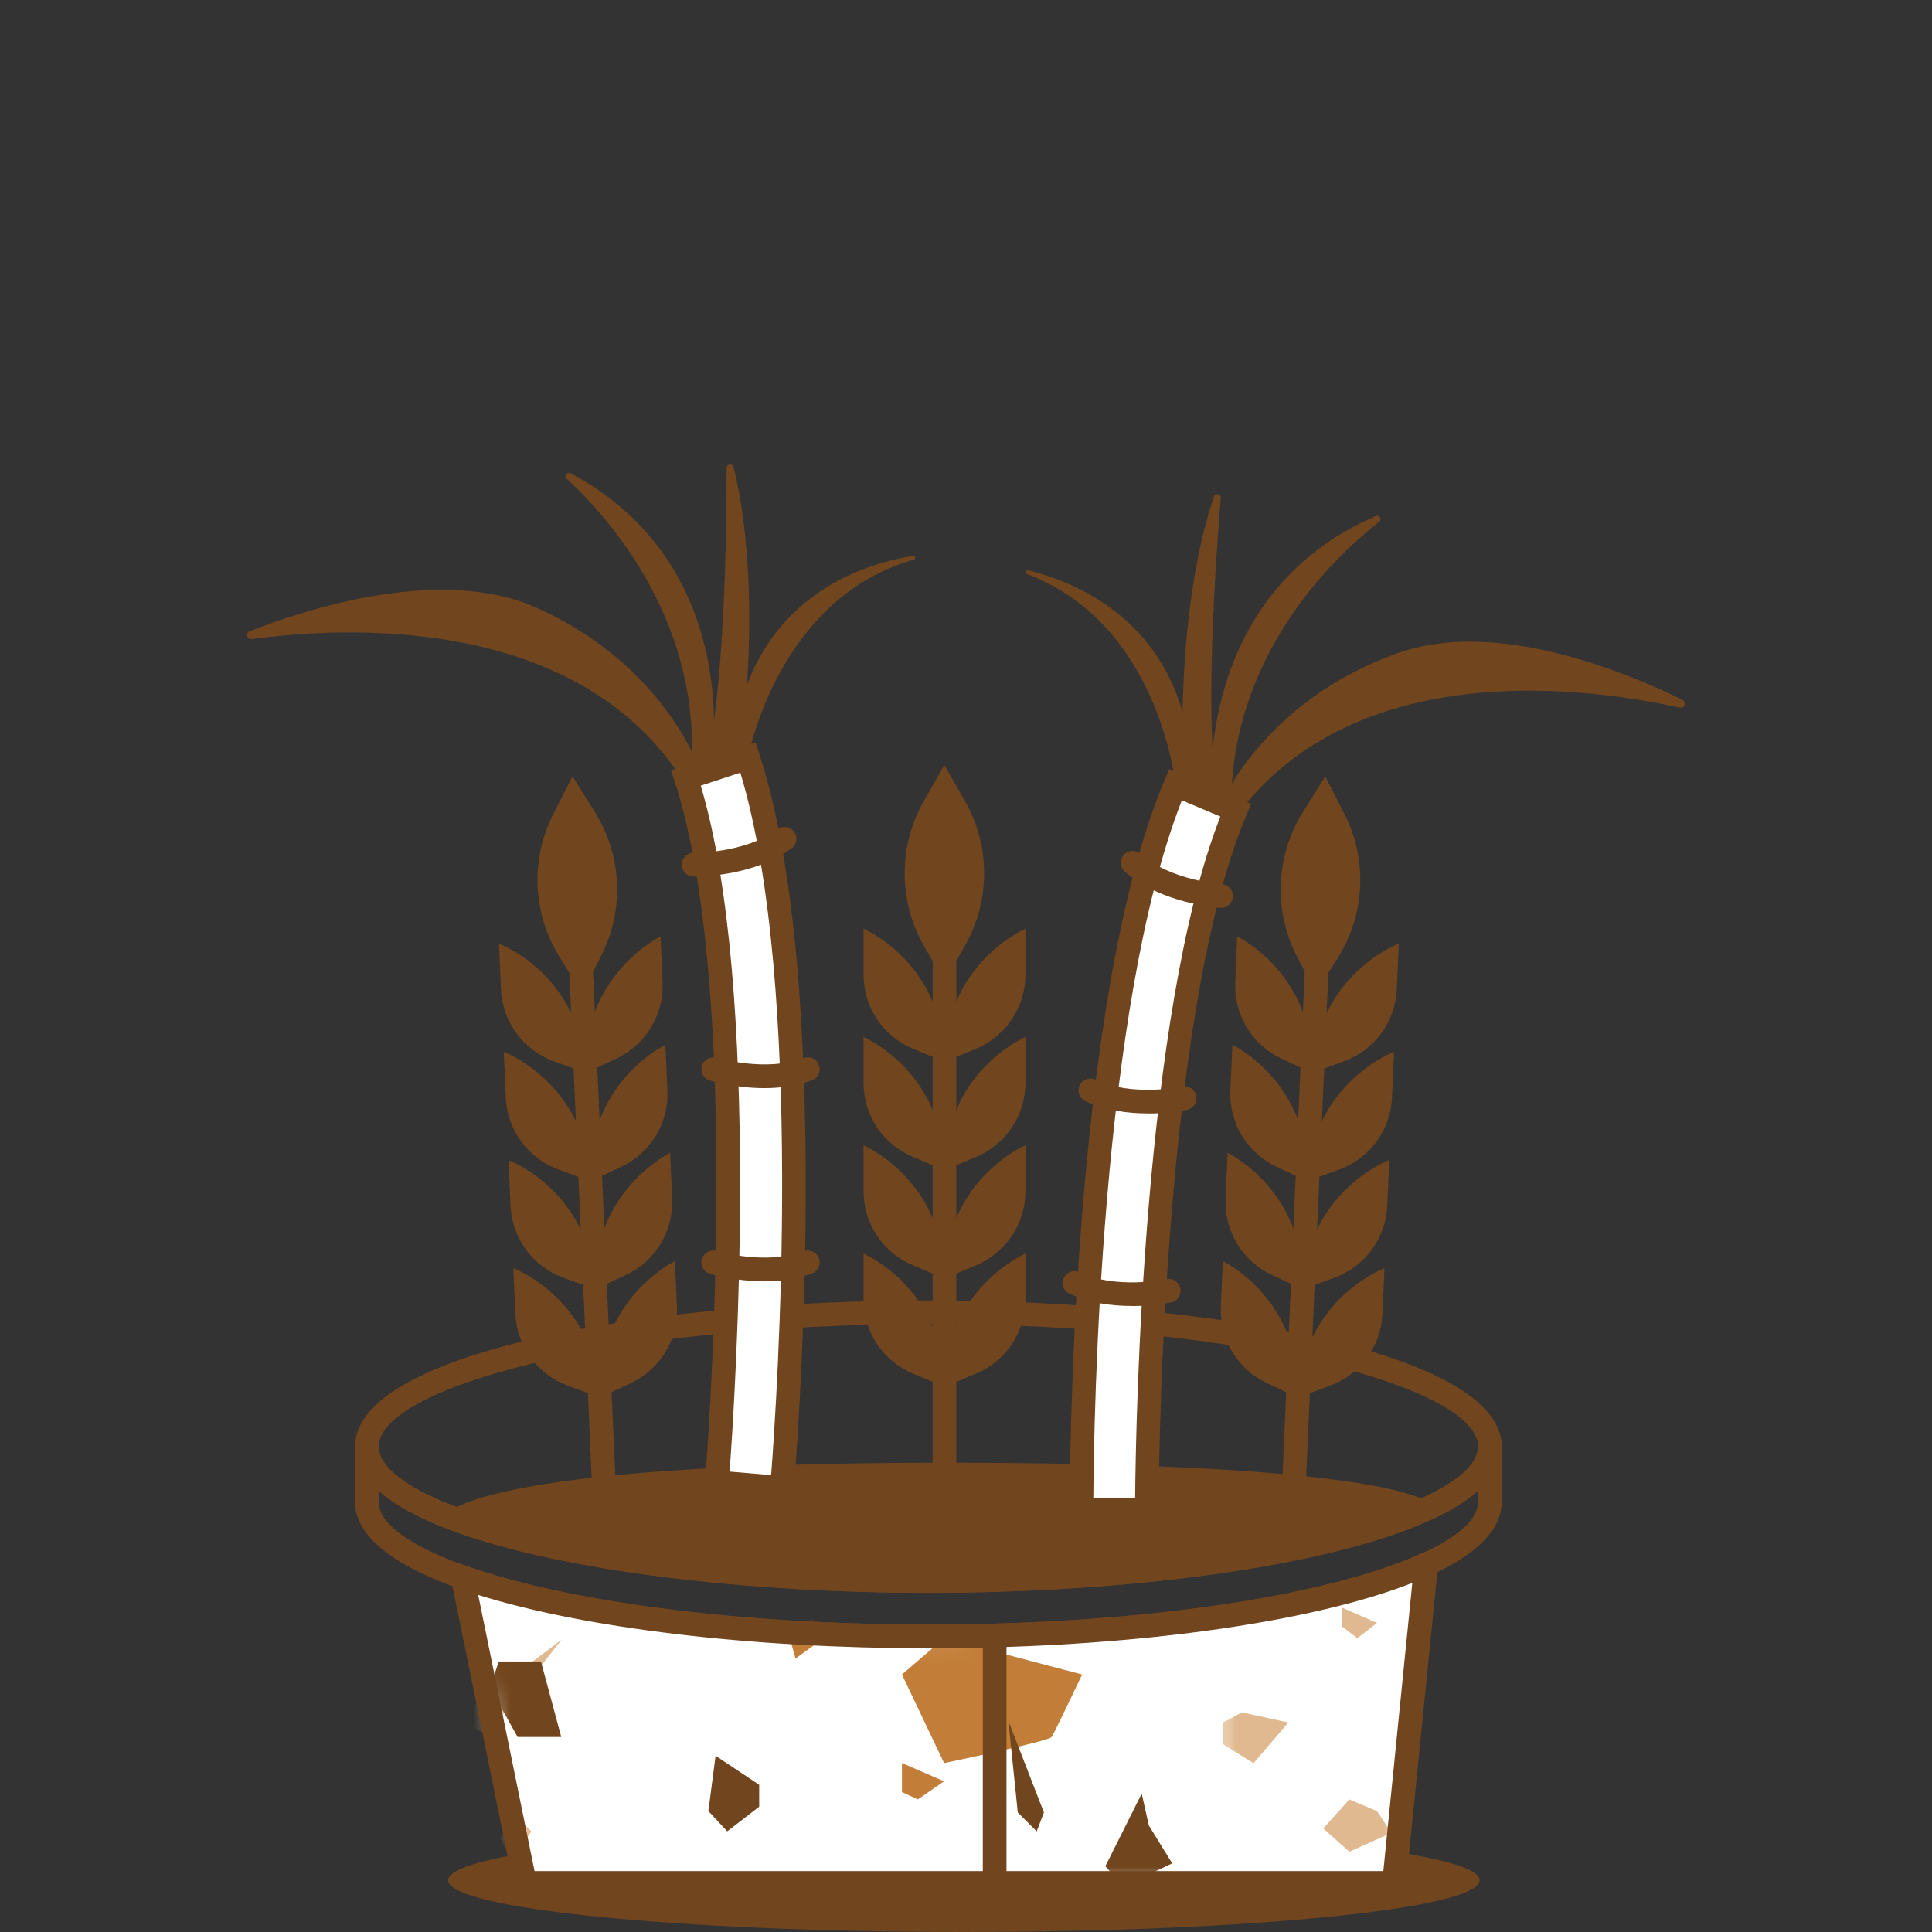
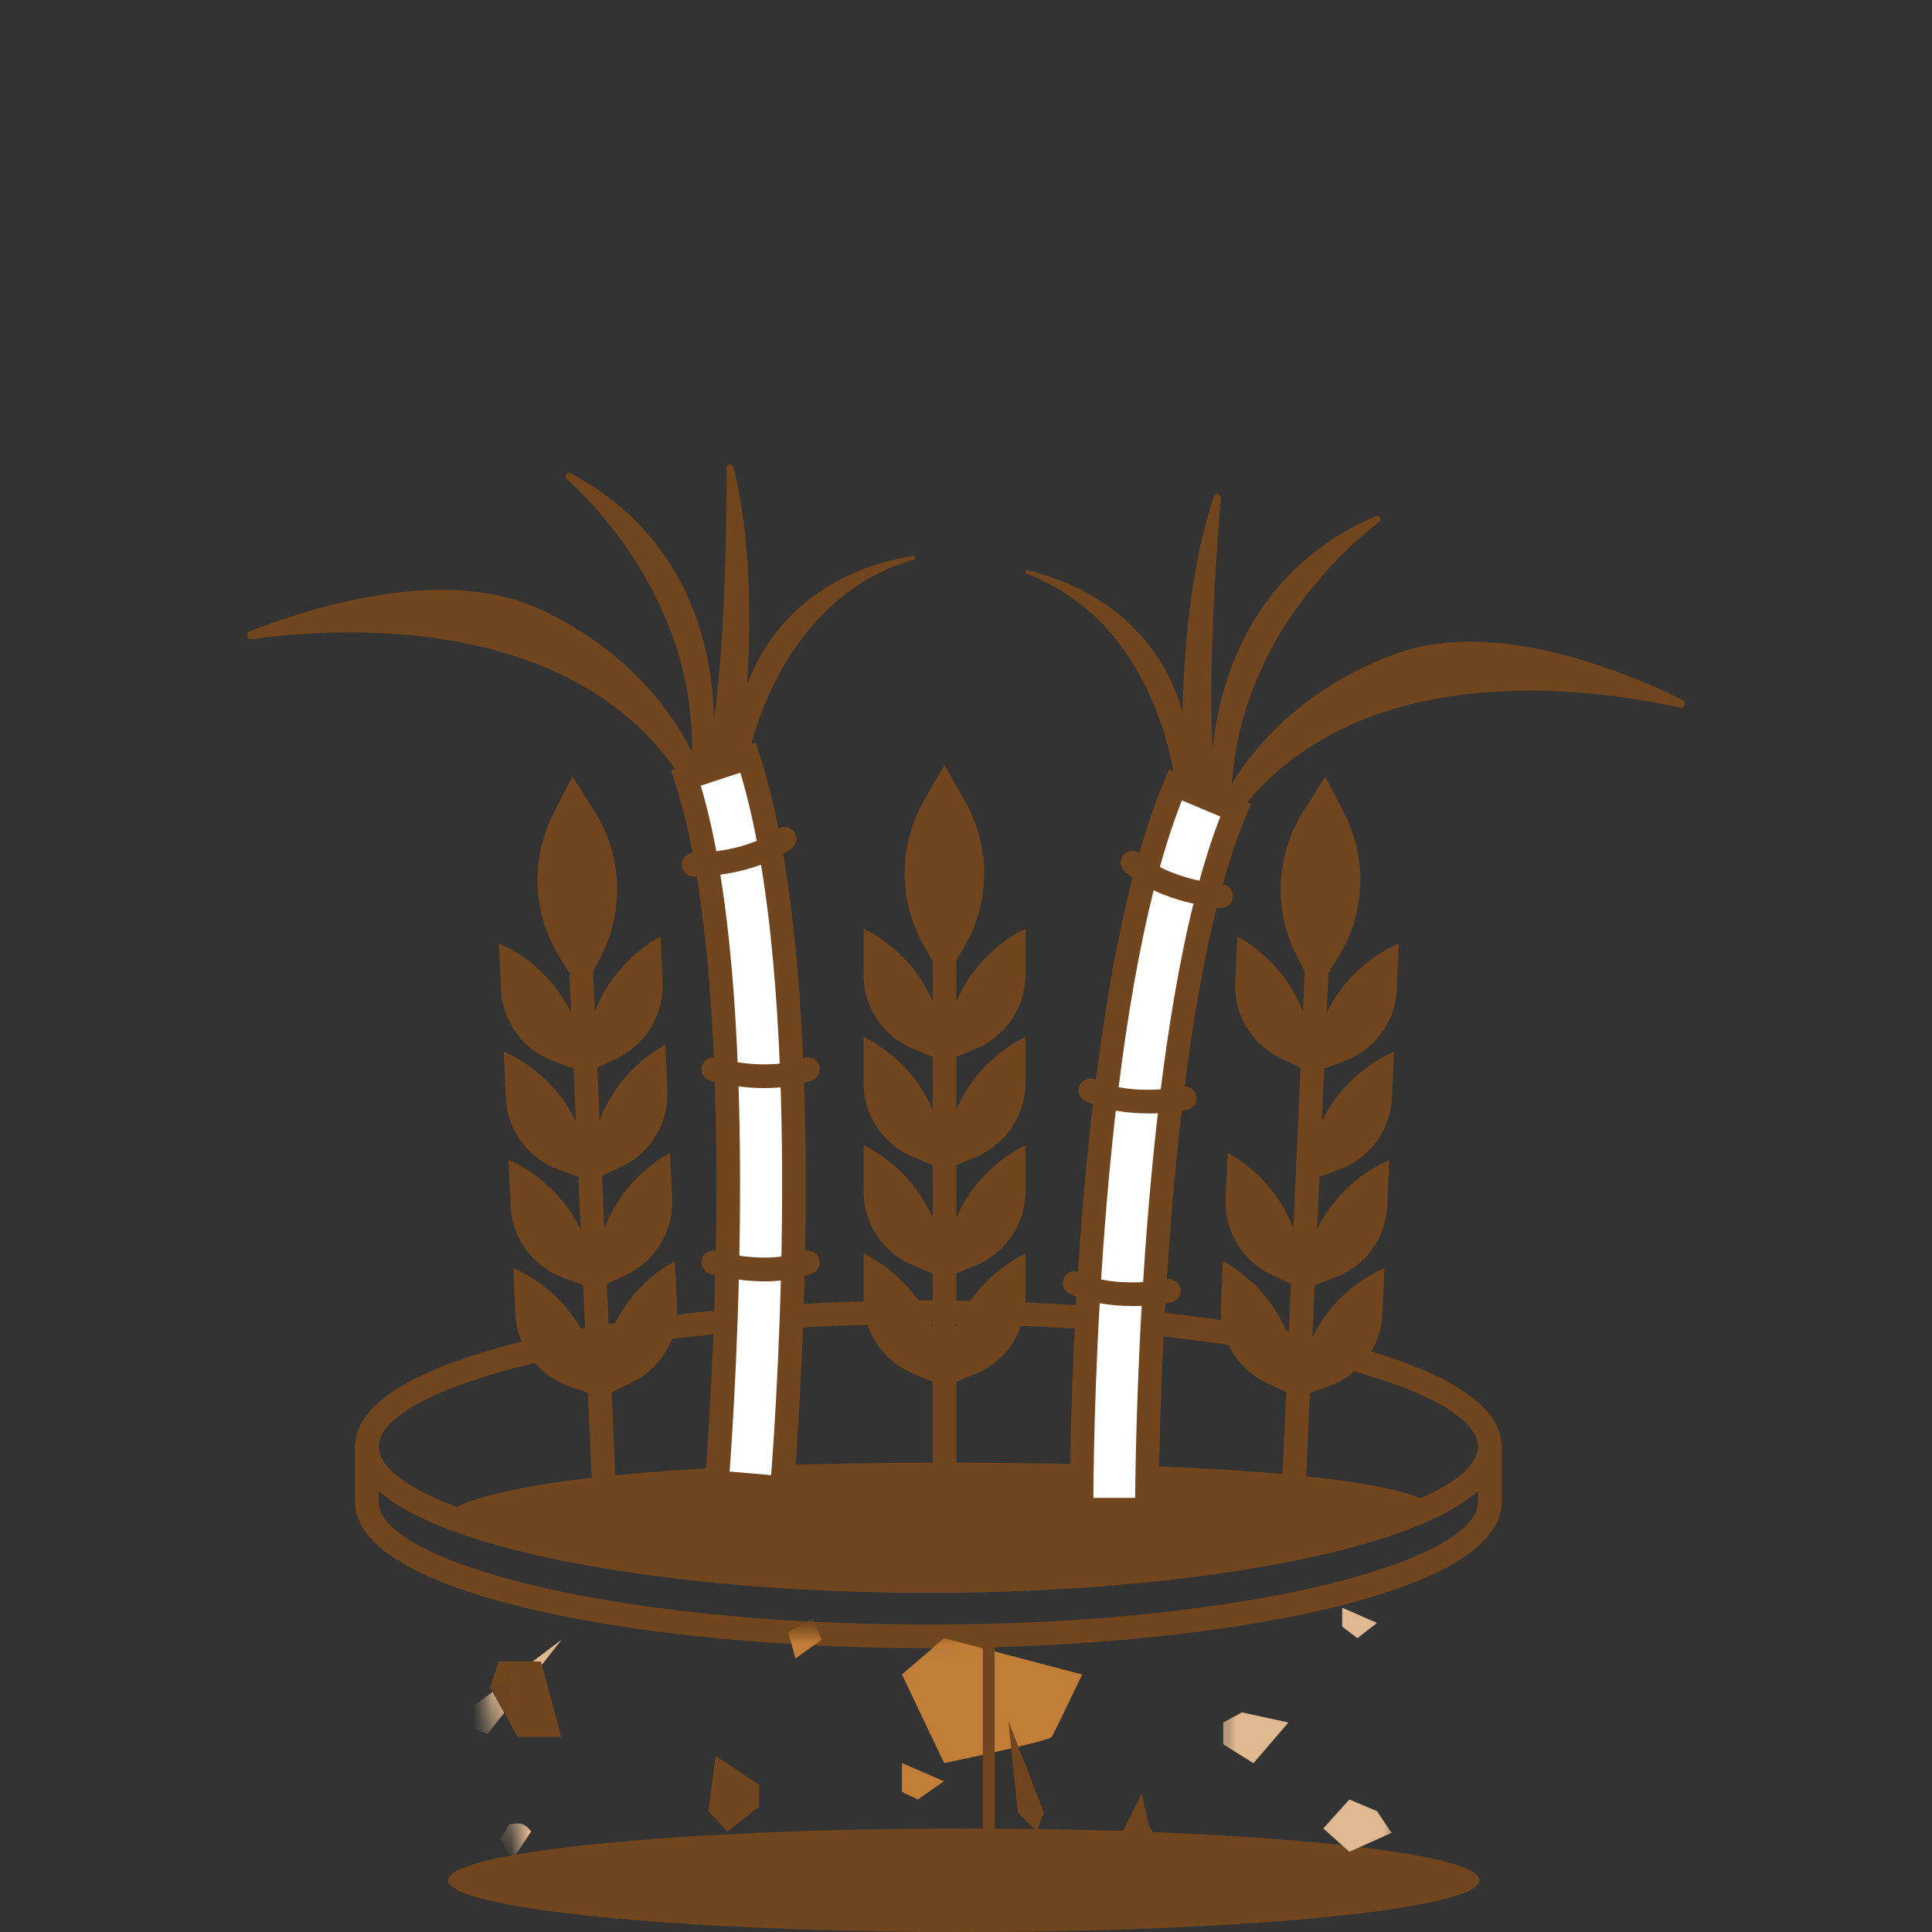
<svg xmlns="http://www.w3.org/2000/svg" width="104" height="104" viewBox="0 0 104 104" fill="none">
  <rect x="0" y="0" width="104" height="104" fill="#333333" stroke="none" />
  <path d="M49.975 85.745C35.011 85.745 19.111 82.986 19.111 77.874C19.111 72.761 35.016 70.002 49.975 70.002C64.933 70.002 80.838 72.761 80.838 77.874C80.838 82.986 64.938 85.745 49.975 85.745ZM49.975 71.276C32.536 71.276 20.385 74.751 20.385 77.874C20.385 80.996 32.536 84.471 49.975 84.471C67.414 84.471 79.564 80.996 79.564 77.874C79.564 74.751 67.414 71.276 49.975 71.276Z" fill="#71451D" />
  <path d="M49.975 88.724C35.011 88.724 19.111 85.965 19.111 80.853V77.868C19.111 77.515 19.395 77.231 19.748 77.231C20.101 77.231 20.385 77.515 20.385 77.868C20.385 80.99 32.536 84.465 49.975 84.465C67.414 84.465 79.564 80.99 79.564 77.868C79.564 77.515 79.848 77.231 80.201 77.231C80.554 77.231 80.838 77.515 80.838 77.868V80.853C80.838 85.965 64.938 88.724 49.975 88.724ZM20.385 80.25V80.853C20.385 83.975 32.536 87.45 49.975 87.45C67.414 87.45 79.564 83.975 79.564 80.853V80.25C75.506 83.833 62.414 85.739 49.975 85.739C37.535 85.739 24.444 83.833 20.385 80.25Z" fill="#71451D" />
  <path d="M51.886 104C67.218 104 79.647 102.753 79.647 101.216C79.647 99.678 67.218 98.432 51.886 98.432C36.554 98.432 24.125 99.678 24.125 101.216C24.125 102.753 36.554 104 51.886 104Z" fill="#71451D" />
-   <path d="M76.77 84.203C71.722 86.512 61.615 88.09 49.969 88.09C39.534 88.09 30.334 86.825 24.904 84.899L28.266 101.358H75.045L76.77 84.203Z" fill="white" />
  <mask id="mask0_479_100254" style="mask-type:luminance" maskUnits="userSpaceOnUse" x="24" y="84" width="53" height="18">
    <path d="M76.769 84.201C71.721 86.51 61.614 88.088 49.969 88.088C39.534 88.088 30.334 86.823 24.903 84.897L28.266 101.356H75.044L76.769 84.201Z" fill="white" />
  </mask>
  <g mask="url(#mask0_479_100254)">
    <mask id="mask1_479_100254" style="mask-type:luminance" maskUnits="userSpaceOnUse" x="65" y="76" width="53" height="37">
      <path d="M117.843 76.996H65.874V112.815H117.843V76.996Z" fill="white" />
    </mask>
    <g mask="url(#mask1_479_100254)">
      <path d="M72.638 96.865L71.231 98.429L72.638 99.679L74.907 98.664L74.123 97.493L72.638 96.865Z" fill="#E0B990" />
      <path d="M82.201 88.262L76.413 92.639L78.211 93.344L82.201 88.262Z" fill="#E0B990" />
      <path d="M65.849 92.722V93.898L67.476 94.913L69.353 92.722L66.853 92.178L65.849 92.722Z" fill="#E0B990" />
      <path d="M72.25 86.543V87.558L73.069 88.185L74.122 87.362L72.25 86.543Z" fill="#E0B990" />
    </g>
    <mask id="mask2_479_100254" style="mask-type:luminance" maskUnits="userSpaceOnUse" x="13" y="76" width="53" height="37">
      <path d="M65.874 76.996H13.905V112.815H65.874V76.996Z" fill="white" />
    </mask>
    <g mask="url(#mask2_479_100254)">
      <path d="M48.552 94.906V96.47L49.41 96.862L50.817 95.886L48.552 94.906Z" fill="#C27E38" />
      <path d="M61.458 96.551L59.502 100.462L60.477 101.555L63.099 100.305L61.845 98.271L61.458 96.551Z" fill="#71451D" />
      <path d="M48.552 90.139L50.822 88.184L58.252 90.139C58.252 90.139 56.767 93.266 56.61 93.502C56.453 93.737 50.822 94.908 50.822 94.908L48.552 90.139Z" fill="#C27E38" />
      <path d="M65.849 92.716V93.892L67.476 94.907L69.353 92.716L66.853 92.172L65.849 92.716Z" fill="#E0B990" />
      <path d="M56.194 97.567L54.282 92.637L54.787 97.567L55.806 98.582L56.194 97.567Z" fill="#71451D" />
      <path d="M30.231 88.262L24.443 92.639L26.242 93.344L30.231 88.262Z" fill="#E0B990" />
      <path d="M38.52 94.514L38.132 97.489L39.147 98.582L40.867 97.254V96.077L38.52 94.514Z" fill="#71451D" />
      <path d="M56.194 84.742L55.571 85.835H56.507L57.213 84.742H56.194Z" fill="#C27E38" />
      <path d="M26.948 98.976L27.34 99.76C27.34 99.76 27.654 99.996 27.81 99.76L28.595 98.589C28.595 98.589 28.359 98.275 28.124 98.197C27.889 98.118 27.418 98.197 27.418 98.197L26.948 98.981V98.976Z" fill="#E0B990" />
      <path d="M43.758 87.086L44.229 88.262L42.822 89.277L42.43 87.87L43.758 87.086Z" fill="#C27E38" />
      <path d="M26.849 89.436H29.119L30.212 93.504H27.864L26.379 90.842L26.849 89.436Z" fill="#71451D" />
    </g>
  </g>
-   <path d="M75.045 101.995H28.266C27.962 101.995 27.703 101.785 27.644 101.486L24.282 85.027C24.238 84.801 24.316 84.571 24.488 84.419C24.659 84.267 24.904 84.223 25.12 84.297C30.693 86.272 39.986 87.448 49.974 87.448C61.179 87.448 71.344 85.983 76.51 83.62C76.716 83.527 76.961 83.547 77.147 83.679C77.334 83.811 77.432 84.032 77.412 84.262L75.687 101.417C75.653 101.74 75.378 101.99 75.055 101.99L75.045 101.995ZM28.786 100.721H74.466L76.025 85.208C70.472 87.389 60.664 88.727 49.965 88.727C40.441 88.727 31.516 87.659 25.742 85.855L28.776 100.726L28.786 100.721Z" fill="#71451D" />
-   <path d="M53.542 101.995C53.19 101.995 52.905 101.711 52.905 101.358V88.09C52.905 87.737 53.19 87.453 53.542 87.453C53.895 87.453 54.18 87.737 54.18 88.09V101.358C54.18 101.711 53.895 101.995 53.542 101.995Z" fill="#71451D" />
+   <path d="M53.542 101.995C53.19 101.995 52.905 101.711 52.905 101.358V88.09C52.905 87.737 53.19 87.453 53.542 87.453V101.358C54.18 101.711 53.895 101.995 53.542 101.995Z" fill="#71451D" />
  <path d="M23.983 81.566C23.983 81.566 25.341 78.738 50.837 78.738C76.334 78.738 77.089 81.066 77.089 81.066C77.089 81.066 67.977 85.105 49.97 85.105C31.962 85.105 23.983 81.566 23.983 81.566Z" fill="#71451D" />
  <path d="M32.3 75.23L30.575 74.598C28.938 74 27.82 72.471 27.742 70.731L27.634 68.266C27.634 68.266 32.065 69.932 32.3 75.23Z" fill="#71451D" />
  <path d="M32.299 75.232L33.961 74.453C35.539 73.713 36.519 72.09 36.441 70.35L36.333 67.885C36.333 67.885 32.064 69.933 32.299 75.237V75.232Z" fill="#71451D" />
  <path d="M32.04 69.408L30.314 68.776C28.677 68.178 27.56 66.649 27.481 64.909L27.373 62.443C27.373 62.443 31.804 64.11 32.04 69.408Z" fill="#71451D" />
  <path d="M32.04 69.408L33.702 68.628C35.28 67.888 36.26 66.266 36.182 64.526L36.074 62.06C36.074 62.06 31.805 64.109 32.04 69.413V69.408Z" fill="#71451D" />
  <path d="M31.784 63.586L30.058 62.954C28.421 62.356 27.304 60.826 27.226 59.087L27.118 56.621C27.118 56.621 31.549 58.288 31.784 63.586Z" fill="#71451D" />
  <path d="M31.785 63.585L33.447 62.806C35.025 62.066 36.005 60.444 35.927 58.704L35.819 56.238C35.819 56.238 31.55 58.287 31.785 63.59V63.585Z" fill="#71451D" />
  <path d="M31.525 57.756L29.8 57.124C28.163 56.526 27.045 54.996 26.967 53.256L26.859 50.791C26.859 50.791 31.29 52.458 31.525 57.756Z" fill="#71451D" />
  <path d="M31.524 57.759L33.186 56.98C34.764 56.24 35.744 54.617 35.666 52.877L35.558 50.412C35.558 50.412 31.289 52.461 31.524 57.764V57.759Z" fill="#71451D" />
  <path d="M32.363 51.446L31.333 53.46L30.133 51.544C28.667 49.206 28.535 46.265 29.789 43.809L30.819 41.795L32.02 43.711C33.485 46.049 33.617 48.99 32.363 51.446Z" fill="#71451D" />
  <path d="M32.618 83.139C32.28 83.139 31.996 82.874 31.981 82.531L30.442 47.658C30.427 47.305 30.697 47.011 31.05 46.991C31.398 46.972 31.702 47.246 31.716 47.599L33.255 82.472C33.27 82.825 33.001 83.119 32.648 83.139C32.638 83.139 32.628 83.139 32.618 83.139Z" fill="#71451D" />
  <path d="M69.859 75.23L71.585 74.598C73.222 74 74.339 72.471 74.418 70.731L74.525 68.266C74.525 68.266 70.095 69.932 69.859 75.23Z" fill="#71451D" />
  <path d="M69.859 75.232L68.197 74.453C66.619 73.713 65.639 72.09 65.717 70.35L65.825 67.885C65.825 67.885 70.094 69.933 69.859 75.237V75.232Z" fill="#71451D" />
  <path d="M70.118 69.408L71.843 68.776C73.481 68.178 74.598 66.649 74.676 64.909L74.784 62.443C74.784 62.443 70.353 64.11 70.118 69.408Z" fill="#71451D" />
  <path d="M70.118 69.408L68.456 68.628C66.878 67.888 65.898 66.266 65.976 64.526L66.084 62.06C66.084 62.06 70.353 64.109 70.118 69.413V69.408Z" fill="#71451D" />
  <path d="M70.374 63.586L72.099 62.954C73.736 62.356 74.854 60.826 74.932 59.087L75.04 56.621C75.04 56.621 70.609 58.288 70.374 63.586Z" fill="#71451D" />
-   <path d="M70.374 63.585L68.712 62.806C67.134 62.066 66.153 60.444 66.232 58.704L66.34 56.238C66.34 56.238 70.609 58.287 70.374 63.59V63.585Z" fill="#71451D" />
  <path d="M70.633 57.756L72.358 57.124C73.995 56.526 75.113 54.996 75.191 53.256L75.299 50.791C75.299 50.791 70.868 52.458 70.633 57.756Z" fill="#71451D" />
  <path d="M70.634 57.759L68.972 56.98C67.394 56.24 66.414 54.617 66.492 52.877L66.6 50.412C66.6 50.412 70.869 52.461 70.634 57.764V57.759Z" fill="#71451D" />
  <path d="M69.796 51.446L70.825 53.46L72.026 51.544C73.491 49.206 73.624 46.265 72.369 43.809L71.34 41.795L70.139 43.711C68.673 46.049 68.541 48.99 69.796 51.446Z" fill="#71451D" />
  <path d="M69.541 83.139C69.541 83.139 69.521 83.139 69.511 83.139C69.158 83.124 68.889 82.826 68.903 82.473L70.442 47.599C70.457 47.247 70.756 46.967 71.109 46.992C71.462 47.006 71.731 47.305 71.717 47.658L70.178 82.531C70.163 82.874 69.879 83.139 69.541 83.139Z" fill="#71451D" />
  <path d="M50.842 74.648L49.146 73.942C47.533 73.271 46.484 71.698 46.484 69.953V67.482C46.484 67.482 50.837 69.34 50.837 74.648H50.842Z" fill="#71451D" />
  <path d="M50.842 74.648L52.538 73.942C54.15 73.271 55.199 71.698 55.199 69.953V67.482C55.199 67.482 50.847 69.34 50.847 74.648H50.842Z" fill="#71451D" />
  <path d="M50.842 68.818L49.146 68.112C47.533 67.441 46.484 65.868 46.484 64.123V61.652C46.484 61.652 50.837 63.51 50.837 68.818H50.842Z" fill="#71451D" />
  <path d="M50.842 68.818L52.538 68.112C54.15 67.441 55.199 65.868 55.199 64.123V61.652C55.199 61.652 50.847 63.51 50.847 68.818H50.842Z" fill="#71451D" />
  <path d="M50.842 62.986L49.146 62.28C47.533 61.609 46.484 60.035 46.484 58.291V55.82C46.484 55.82 50.837 57.678 50.837 62.986H50.842Z" fill="#71451D" />
  <path d="M50.842 62.986L52.538 62.28C54.15 61.609 55.199 60.035 55.199 58.291V55.82C55.199 55.82 50.847 57.678 50.847 62.986H50.842Z" fill="#71451D" />
  <path d="M50.842 57.16L49.146 56.454C47.533 55.783 46.484 54.209 46.484 52.464V49.994C46.484 49.994 50.837 51.852 50.837 57.16H50.842Z" fill="#71451D" />
  <path d="M50.842 57.16L52.538 56.454C54.15 55.783 55.199 54.209 55.199 52.464V49.994C55.199 49.994 50.847 51.852 50.847 57.16H50.842Z" fill="#71451D" />
  <path d="M51.955 50.885L50.837 52.851L49.72 50.885C48.357 48.484 48.357 45.543 49.72 43.141L50.837 41.176L51.955 43.141C53.317 45.543 53.317 48.484 51.955 50.885Z" fill="#71451D" />
  <path d="M50.842 82.558C50.489 82.558 50.205 82.273 50.205 81.921V47.018C50.205 46.665 50.489 46.381 50.842 46.381C51.195 46.381 51.479 46.665 51.479 47.018V81.925C51.479 82.278 51.195 82.563 50.842 82.563V82.558Z" fill="#71451D" />
  <path d="M37.613 41.301C37.613 41.301 35.712 35.792 28.928 32.733C23.85 30.444 16.714 32.699 13.45 33.973C13.2 34.071 13.298 34.439 13.562 34.405C18.263 33.758 30.648 32.998 36.525 41.654L37.613 41.296V41.301Z" fill="#71451D" />
  <path d="M42.098 80.097L38.589 79.798C38.613 79.538 40.755 53.561 36.927 41.881L40.27 40.783C44.323 53.144 42.191 78.999 42.098 80.097Z" fill="white" />
  <path d="M42.676 80.783L37.897 80.376L37.951 79.744C37.971 79.484 40.098 53.61 36.319 42.077L36.118 41.469L40.672 39.975L40.873 40.582C44.965 53.066 42.823 79.048 42.73 80.146L42.676 80.778V80.783ZM39.27 79.215L41.51 79.406C41.828 75.279 43.323 53.11 39.853 41.592L37.721 42.293C41 53.262 39.569 75.21 39.275 79.22L39.27 79.215Z" fill="#71451D" />
  <path d="M41.148 68.975C39.579 68.975 38.285 68.588 38.207 68.563C37.868 68.46 37.682 68.102 37.785 67.769C37.888 67.431 38.246 67.245 38.579 67.343C38.604 67.352 41.226 68.127 43.26 67.357C43.588 67.235 43.956 67.397 44.083 67.725C44.206 68.053 44.044 68.421 43.716 68.548C42.873 68.867 41.976 68.975 41.152 68.975H41.148Z" fill="#71451D" />
  <path d="M41.148 58.574C39.579 58.574 38.285 58.187 38.207 58.163C37.868 58.06 37.682 57.702 37.785 57.369C37.888 57.03 38.246 56.844 38.579 56.942C38.604 56.952 41.226 57.726 43.26 56.957C43.588 56.834 43.956 56.996 44.083 57.325C44.206 57.653 44.044 58.02 43.716 58.148C42.873 58.467 41.976 58.574 41.152 58.574H41.148Z" fill="#71451D" />
  <path d="M37.388 47.186C37.353 47.186 37.329 47.186 37.324 47.186C36.971 47.181 36.692 46.887 36.701 46.539C36.706 46.186 36.981 45.897 37.348 45.911C37.373 45.907 40.108 45.941 41.853 44.642C42.137 44.431 42.534 44.49 42.745 44.774C42.956 45.059 42.897 45.456 42.612 45.666C40.657 47.122 37.863 47.186 37.388 47.186Z" fill="#71451D" />
  <path d="M40.27 40.785C40.27 40.785 41.813 32.228 49.19 30.125C49.318 30.091 49.278 29.899 49.151 29.924C46.083 30.414 40.083 32.443 39.343 40.79H40.27V40.785Z" fill="#71451D" />
  <path d="M37.966 41.414L39.834 40.787C39.834 40.787 41.152 31.91 39.491 25.147C39.437 24.926 39.113 24.965 39.113 25.191C39.113 28.543 39.02 37.077 37.961 41.414H37.966Z" fill="#71451D" />
  <path d="M38.29 41.178C38.29 41.178 40.133 30.498 30.712 25.474C30.526 25.376 30.349 25.621 30.501 25.763C32.795 27.885 37.991 33.679 37.162 41.981L38.29 41.173V41.178Z" fill="#71451D" />
  <path d="M65.884 42.978C65.884 42.978 68.236 37.646 75.245 35.156C80.495 33.288 87.42 36.126 90.567 37.67C90.807 37.788 90.68 38.151 90.42 38.092C85.788 37.062 73.51 35.283 66.938 43.425L65.884 42.978Z" fill="#71451D" />
  <path d="M58.218 81.275L61.737 81.266C61.737 81.006 61.737 54.941 66.516 43.614L63.272 42.246C58.213 54.235 58.213 80.173 58.213 81.275H58.218Z" fill="white" />
  <path d="M57.581 81.912V81.275C57.581 80.172 57.581 54.102 62.688 42L62.933 41.412L67.35 43.275L67.1 43.863C62.375 55.057 62.37 81.005 62.37 81.265V81.902L57.576 81.912H57.581ZM63.62 43.084C59.213 54.283 58.88 76.496 58.855 80.633H61.105C61.139 76.604 61.517 54.626 65.693 43.956L63.624 43.084H63.62Z" fill="#71451D" />
  <path d="M60.928 70.302C59.908 70.302 58.668 70.16 57.566 69.636C57.247 69.484 57.115 69.106 57.267 68.788C57.419 68.469 57.796 68.332 58.114 68.489C60.08 69.425 62.751 68.866 62.781 68.861C63.124 68.788 63.462 69.004 63.535 69.352C63.609 69.695 63.393 70.033 63.05 70.106C62.981 70.121 62.099 70.307 60.928 70.307V70.302Z" fill="#71451D" />
  <path d="M61.782 59.935C60.758 59.935 59.517 59.793 58.419 59.268C58.101 59.117 57.969 58.739 58.12 58.42C58.273 58.102 58.655 57.97 58.968 58.121C60.934 59.058 63.605 58.499 63.635 58.494C63.978 58.42 64.316 58.636 64.389 58.984C64.463 59.327 64.247 59.665 63.904 59.739C63.836 59.754 62.953 59.94 61.782 59.94V59.935Z" fill="#71451D" />
  <path d="M65.732 48.869C65.732 48.869 65.702 48.869 65.692 48.869C65.565 48.859 62.507 48.648 60.546 46.918C60.281 46.688 60.257 46.281 60.487 46.021C60.718 45.756 61.124 45.732 61.384 45.962C63.016 47.403 65.741 47.594 65.771 47.599C66.124 47.624 66.388 47.928 66.364 48.276C66.344 48.614 66.06 48.874 65.727 48.874L65.732 48.869Z" fill="#71451D" />
  <path d="M63.276 42.253C63.276 42.253 62.443 33.597 55.263 30.892C55.14 30.848 55.194 30.661 55.322 30.691C58.336 31.431 64.154 33.945 64.203 42.326L63.276 42.248V42.253Z" fill="#71451D" />
  <path d="M65.521 43.065L63.712 42.285C63.712 42.285 63.129 33.331 65.345 26.729C65.418 26.518 65.732 26.582 65.717 26.802C65.438 30.14 64.835 38.658 65.526 43.065H65.521Z" fill="#71451D" />
  <path d="M65.217 42.798C65.217 42.798 64.262 32.006 74.064 27.776C74.255 27.693 74.412 27.952 74.251 28.08C71.79 30.006 66.134 35.353 66.276 43.696L65.217 42.798Z" fill="#71451D" />
</svg>